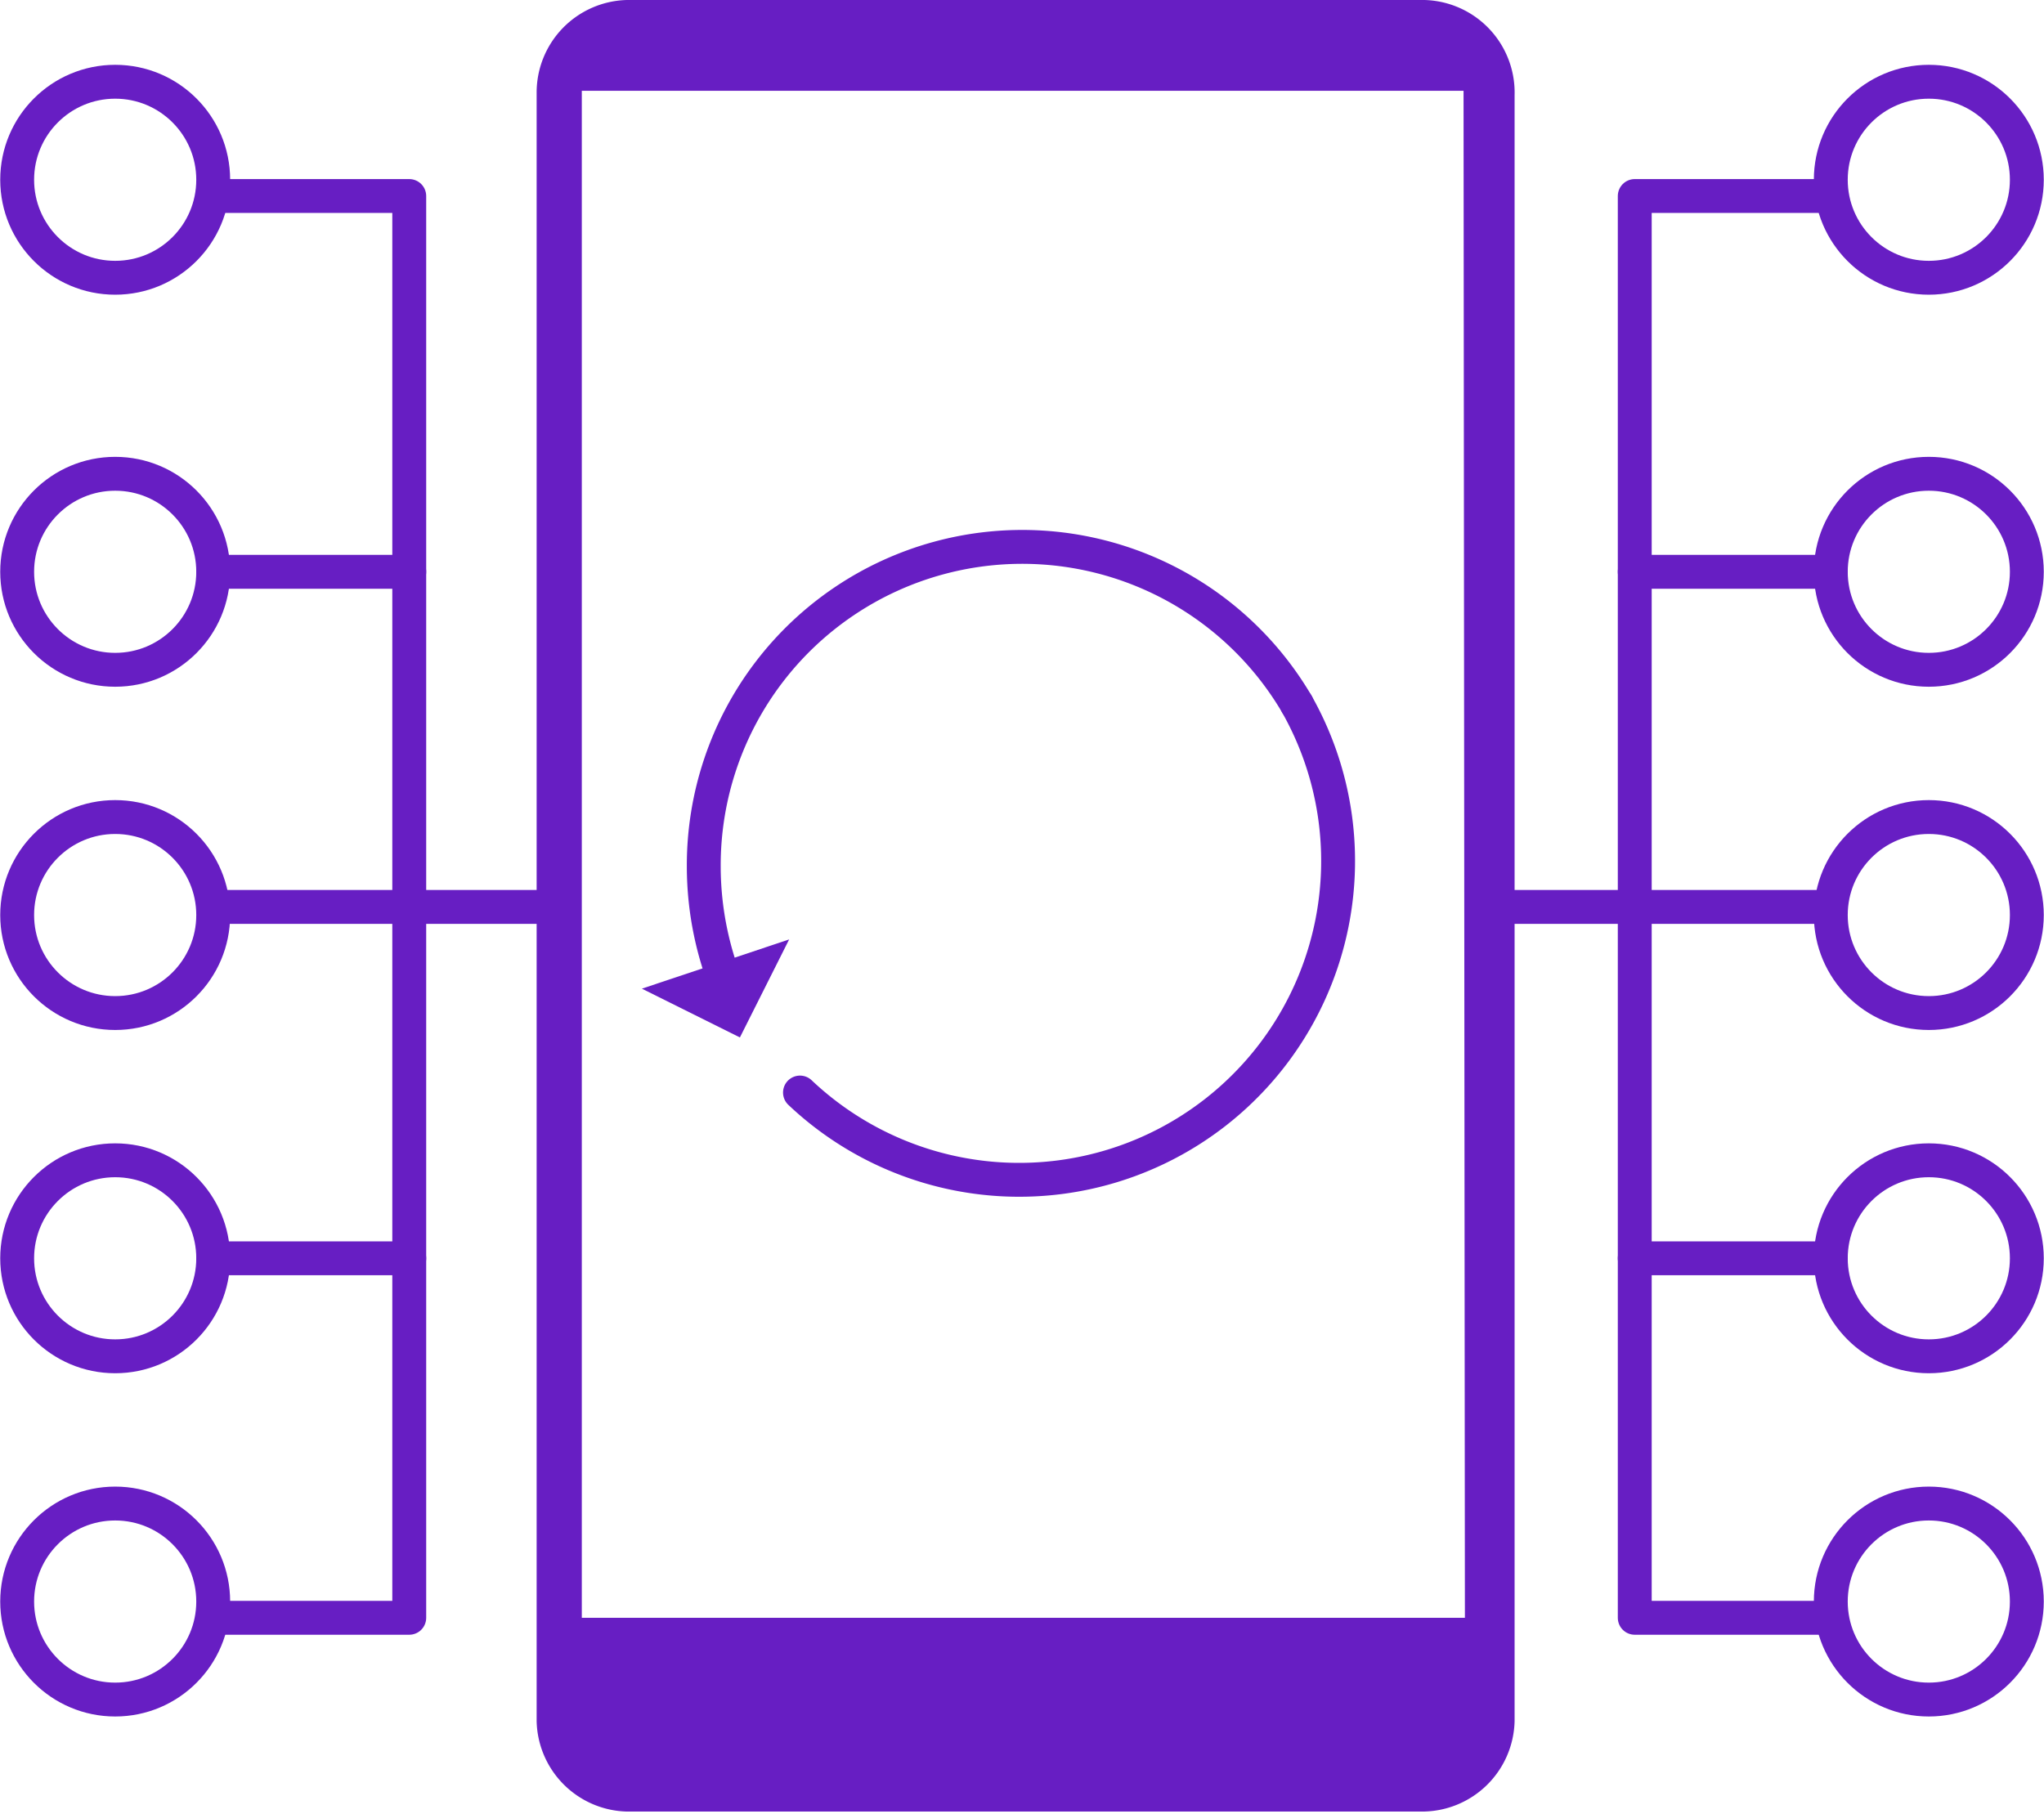
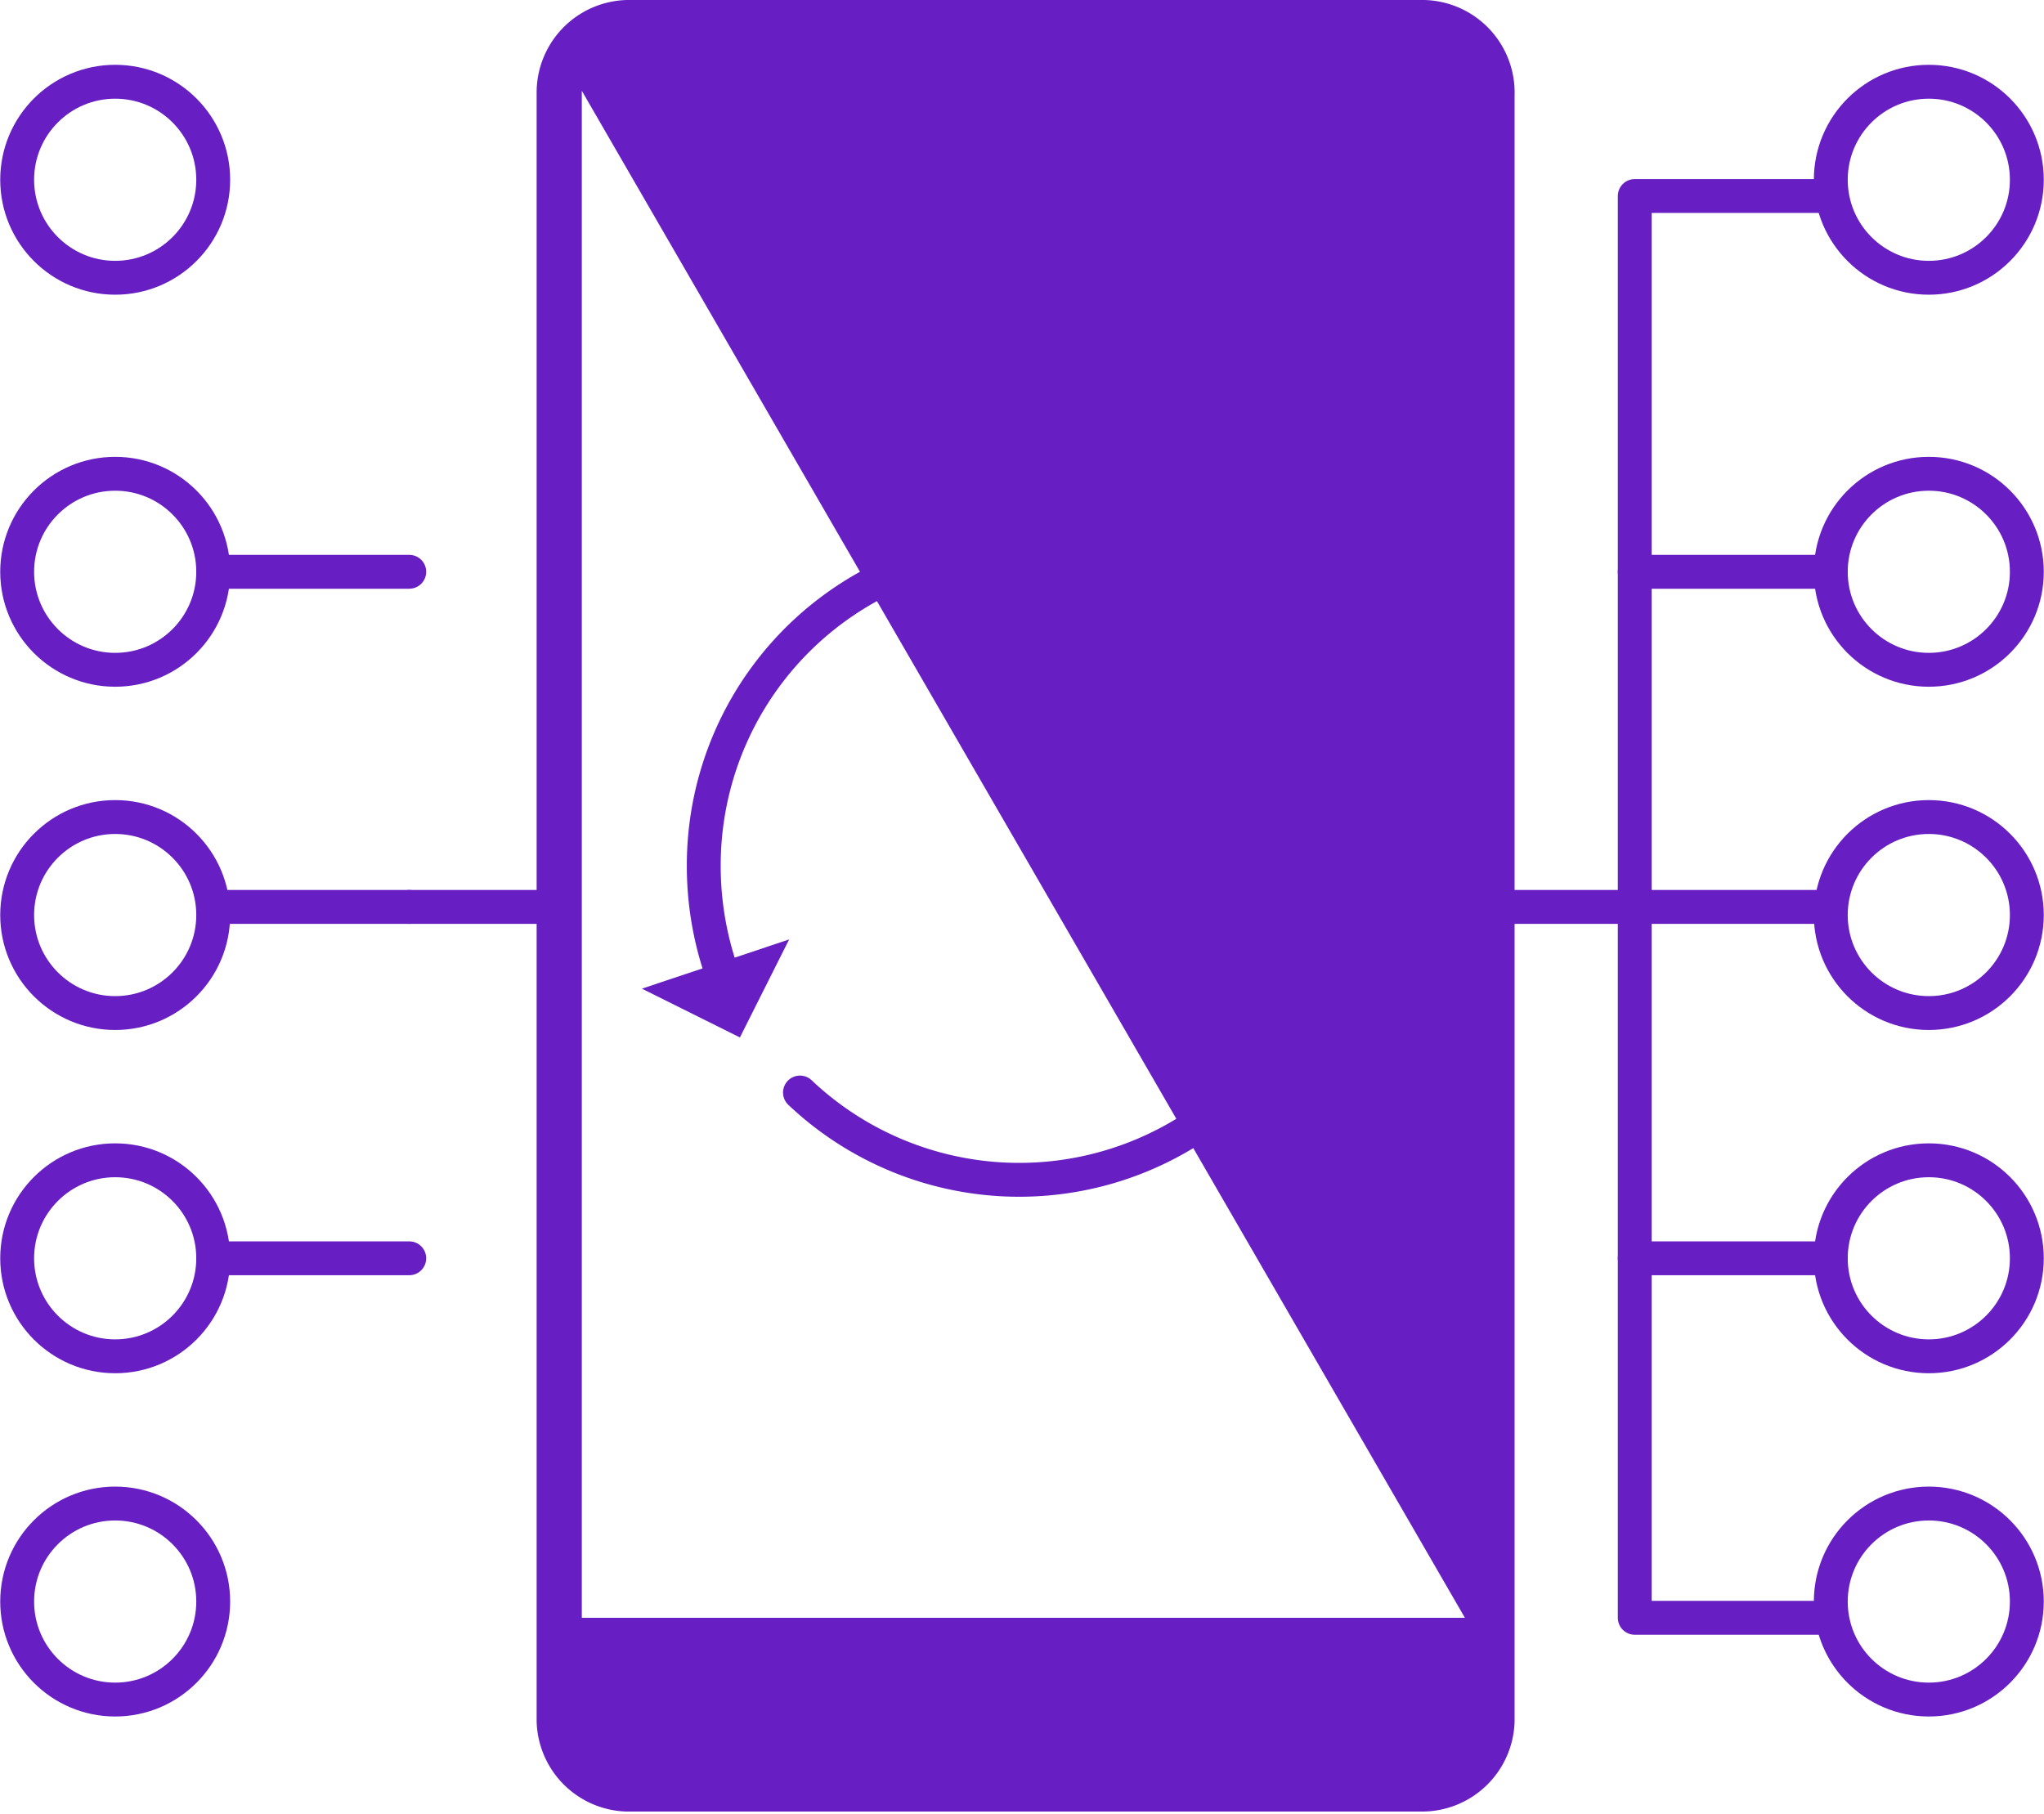
<svg xmlns="http://www.w3.org/2000/svg" id="Layer_1" data-name="Layer 1" viewBox="0 0 45.25 40.16">
  <defs>
    <style>.cls-1{fill:#671ec3;}.cls-2,.cls-3{fill:none;stroke:#671ec3;stroke-linecap:round;stroke-width:0.75px;}.cls-2{stroke-linejoin:bevel;}.cls-3{stroke-linejoin:round;}</style>
  </defs>
  <title>Automatic Call Distribution</title>
-   <path class="cls-1" d="M33.55,5.25H16a2.05,2.05,0,0,0-2,2.06V43.36a2.05,2.05,0,0,0,2,2h17.6a2.05,2.05,0,0,0,2.05-2v-36A2.05,2.05,0,0,0,33.55,5.25Zm1,35.82H15V7.26H34.52Z" transform="translate(-2.12 -5.25)" />
+   <path class="cls-1" d="M33.55,5.25H16a2.05,2.05,0,0,0-2,2.06V43.36a2.05,2.05,0,0,0,2,2h17.6a2.05,2.05,0,0,0,2.05-2v-36A2.05,2.05,0,0,0,33.55,5.25Zm1,35.82H15V7.26Z" transform="translate(-2.12 -5.25)" />
  <line class="cls-2" x1="32.94" y1="20.08" x2="36.19" y2="20.08" />
  <polyline class="cls-3" points="40.53 4.34 36.19 4.34 36.19 13.34 36.19 13.75 36.19 35.82 40.53 35.82" />
  <line class="cls-3" x1="40.53" y1="12.66" x2="36.19" y2="12.66" />
  <line class="cls-3" x1="40.53" y1="27.86" x2="36.19" y2="27.86" />
  <line class="cls-2" x1="36.19" y1="20.08" x2="40.53" y2="20.08" />
  <circle class="cls-2" cx="42.7" cy="3.98" r="2.17" />
  <circle class="cls-2" cx="42.7" cy="12.66" r="2.17" />
  <circle class="cls-2" cx="42.7" cy="20.26" r="2.17" />
  <circle class="cls-2" cx="42.7" cy="27.86" r="2.17" />
  <circle class="cls-2" cx="42.7" cy="35.46" r="2.17" />
  <line class="cls-2" x1="12.31" y1="20.08" x2="9.06" y2="20.08" />
-   <polyline class="cls-3" points="4.72 4.34 9.06 4.34 9.06 13.34 9.06 13.75 9.06 35.82 4.72 35.82" />
  <line class="cls-3" x1="4.72" y1="12.66" x2="9.06" y2="12.66" />
  <line class="cls-3" x1="4.72" y1="27.86" x2="9.06" y2="27.86" />
  <line class="cls-2" x1="9.06" y1="20.08" x2="4.72" y2="20.08" />
  <circle class="cls-2" cx="2.55" cy="3.98" r="2.17" />
  <circle class="cls-2" cx="2.55" cy="12.66" r="2.17" />
  <circle class="cls-2" cx="2.55" cy="20.26" r="2.17" />
  <circle class="cls-2" cx="2.55" cy="27.86" r="2.17" />
  <circle class="cls-2" cx="2.55" cy="35.46" r="2.17" />
  <path class="cls-2" d="M30.83,20.84a7.06,7.06,0,0,1-11,8.6" transform="translate(-2.12 -5.25)" />
  <path class="cls-2" d="M18.31,27.32a7.16,7.16,0,0,1-.61-2.89,7.05,7.05,0,0,1,13.13-3.59" transform="translate(-2.12 -5.25)" />
  <polygon class="cls-1" points="14.21 21.89 16.38 22.97 17.47 20.8 14.21 21.89" />
</svg>